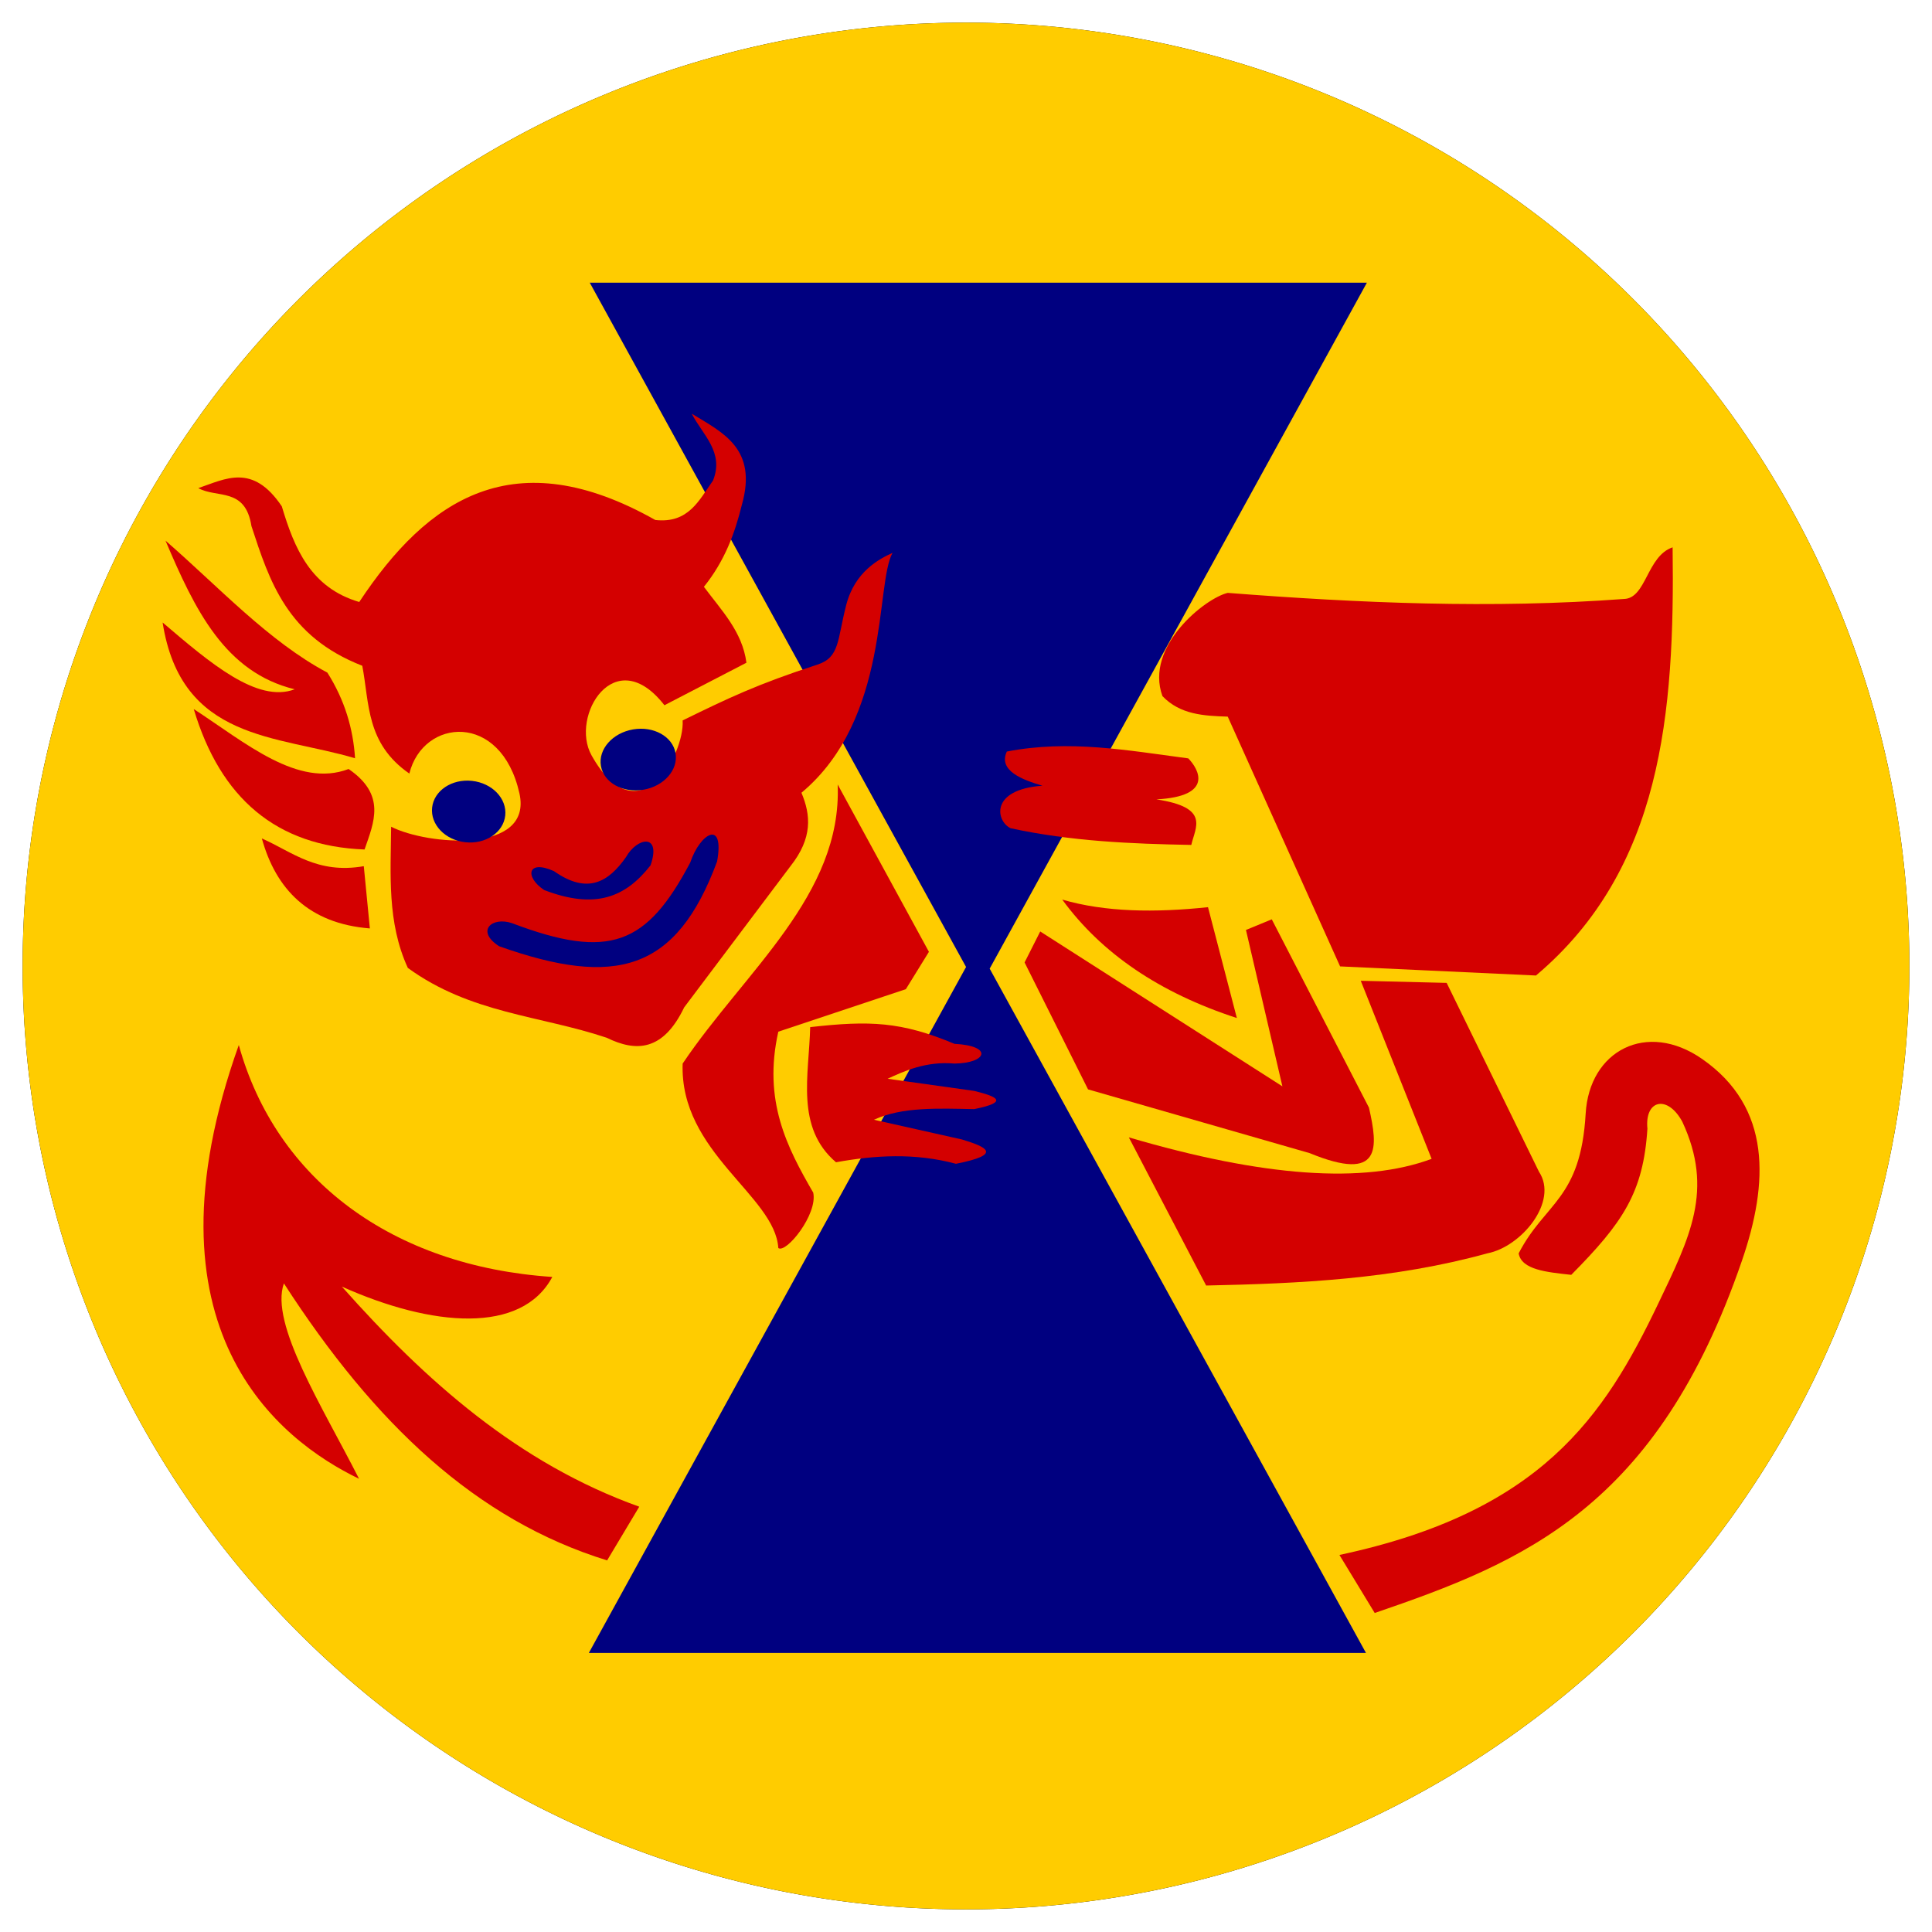
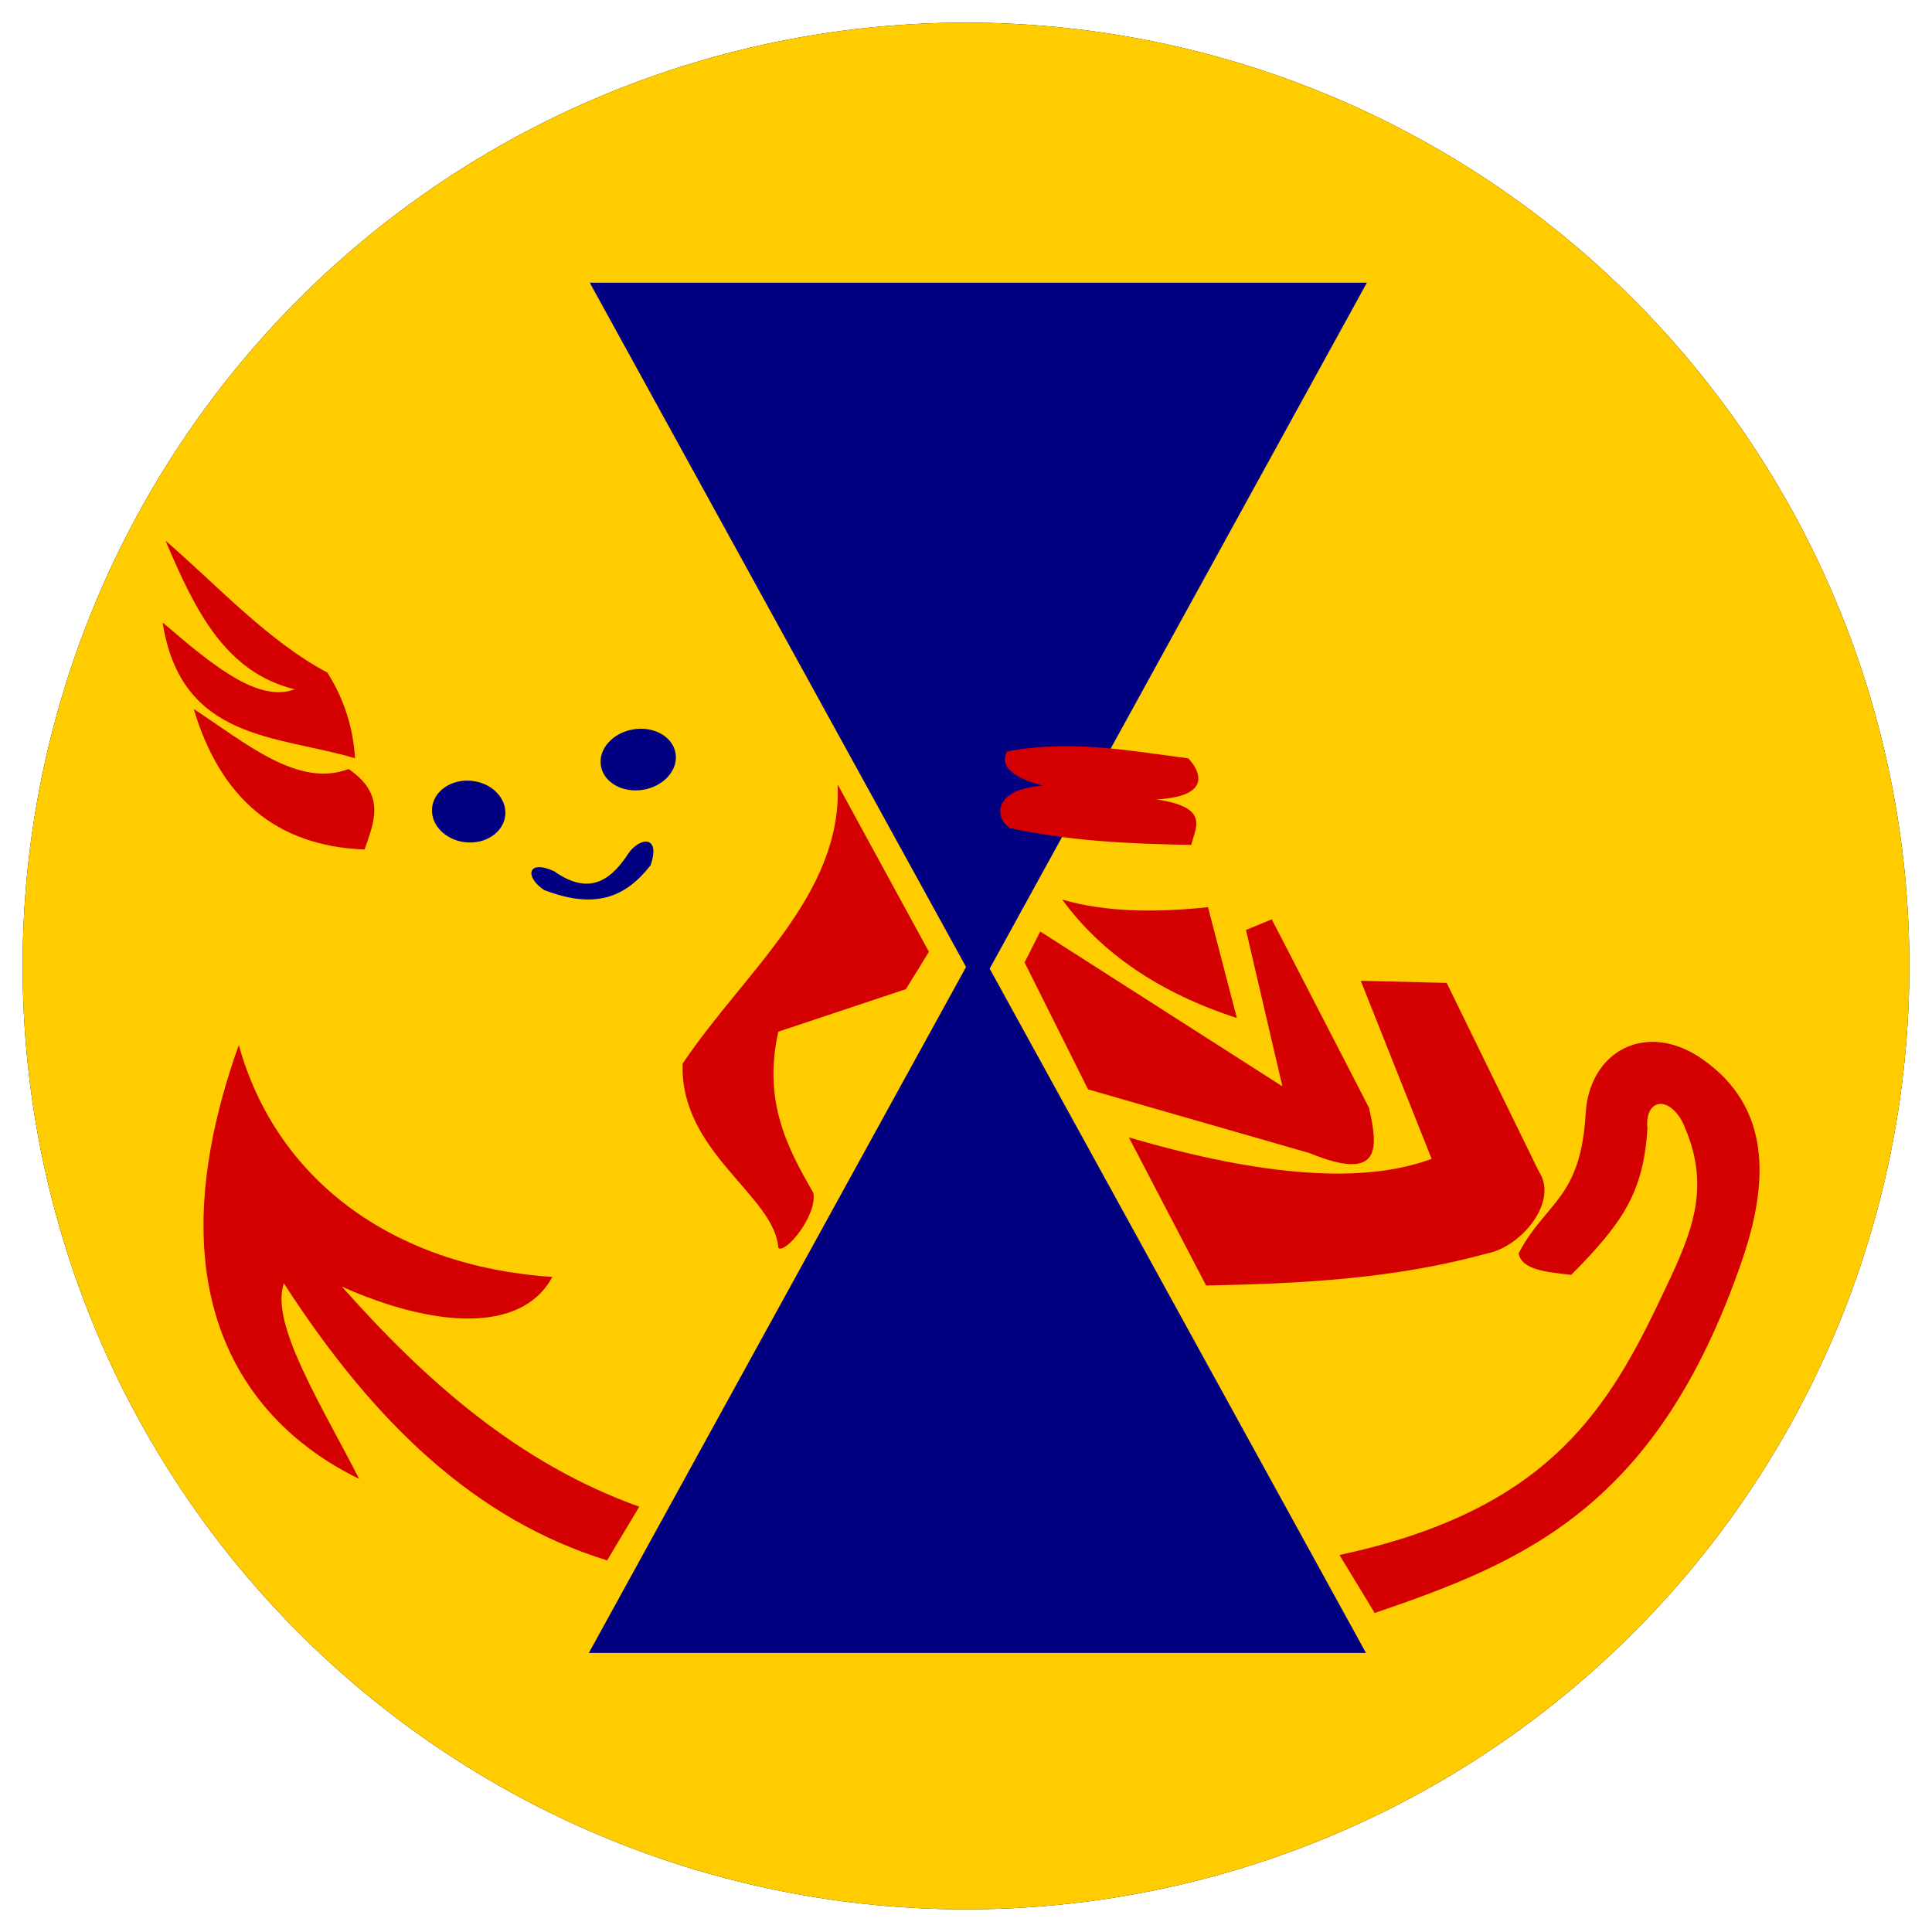
<svg xmlns="http://www.w3.org/2000/svg" xmlns:ns1="http://www.inkscape.org/namespaces/inkscape" xmlns:ns2="http://sodipodi.sourceforge.net/DTD/sodipodi-0.dtd" width="614.4" height="614.4" viewBox="0 0 162.56 162.56" version="1.1" id="svg923" ns1:version="0.92.3 (2405546, 2018-03-11)" ns2:docname="21st_armoured_brigade.svg">
  <defs id="defs917">
    <filter ns1:collect="always" style="color-interpolation-filters:sRGB" id="filter851" x="-0.012" width="1.024" y="-0.012" height="1.024">
      <feGaussianBlur ns1:collect="always" stdDeviation="0.794" id="feGaussianBlur853" />
    </filter>
  </defs>
  <ns2:namedview id="base" pagecolor="#ffffff" bordercolor="#666666" borderopacity="1.0" ns1:pageopacity="0.0" ns1:pageshadow="2" ns1:zoom="0.86588537" ns1:cx="307.20002" ns1:cy="307.20001" ns1:document-units="px" ns1:current-layer="layer1" showgrid="false" showborder="false" units="px" fit-margin-top="0" fit-margin-left="0" fit-margin-right="0" fit-margin-bottom="0" ns1:window-width="1366" ns1:window-height="713" ns1:window-x="0" ns1:window-y="27" ns1:window-maximized="1" />
  <g ns1:label="Layer 1" ns1:groupmode="layer" id="layer1" transform="translate(15.512,-94.768)">
    <g transform="translate(123.951,-121.229)" id="g880">
      <path ns1:connector-curvature="0" style="opacity:1;fill:#000000;fill-opacity:1;stroke:none;stroke-width:0.298;stroke-linecap:round;stroke-linejoin:round;stroke-miterlimit:4;stroke-dasharray:none;stroke-dashoffset:0;stroke-opacity:1;filter:url(#filter851)" d="m 21.192,297.277 a 79.375,79.375 0 0 1 -79.375,79.375 79.375,79.375 0 0 1 -79.375,-79.375 79.375,79.375 0 0 1 79.375,-79.375 79.375,79.375 0 0 1 79.375,79.375 z" id="path44" />
      <path ns1:connector-curvature="0" id="path1545" d="m 21.192,297.277 a 79.375,79.375 0 0 1 -79.375,79.375 79.375,79.375 0 0 1 -79.375,-79.375 79.375,79.375 0 0 1 79.375,-79.375 79.375,79.375 0 0 1 79.375,79.375 z" style="opacity:1;fill:#ffcc00;fill-opacity:1;stroke:none;stroke-width:0.298;stroke-linecap:round;stroke-linejoin:round;stroke-miterlimit:4;stroke-dasharray:none;stroke-dashoffset:0;stroke-opacity:1" />
      <g transform="matrix(0.338,0,0,0.338,-91.095,249.432)" id="g1580">
        <g id="g1556" transform="translate(3.175,-0.529)">
          <path ns1:connector-curvature="0" id="path880" transform="matrix(0.783,0,0,0.783,-140.733,-1014.315)" d="m 180.422,1259.637 119.637,217.557 -119.928,218.082 h 247.07 l -119.637,-217.555 119.928,-218.084 z" style="fill:#000080;fill-opacity:1;stroke:none;stroke-width:2.893" />
        </g>
        <g id="g928" style="fill:#d40000;fill-opacity:1;stroke:none">
          <path ns2:nodetypes="cccccccc" ns1:connector-curvature="0" id="path889" d="m 157.154,221.095 c 23.342,-0.494 46.683,-1.57 70.025,-8.018 8.397,-1.609 17.77,-12.855 12.829,-20.312 l -22.98,-47.007 -21.382,-0.524 17.634,44.324 c -16.811,6.279 -41.928,4.503 -75.37,-5.345 z" style="fill:#d40000;fill-opacity:1;fill-rule:evenodd;stroke:none;stroke-width:0.265px;stroke-linecap:butt;stroke-linejoin:miter;stroke-opacity:1" />
-           <path ns2:nodetypes="cccccccc" ns1:connector-curvature="0" id="path891" d="m 239.259,143.92 c 31.36,-26.443 34.567,-65.264 34.018,-106.589 -6.433,2.167 -6.544,12.704 -12.095,12.851 -32.884,2.454 -65.768,1.038 -98.652,-1.512 -5.634,1.311 -20.749,13.375 -16.253,25.702 4.441,4.629 10.333,4.909 16.253,5.103 L 190.5,141.652 Z" style="fill:#d40000;fill-opacity:1;fill-rule:evenodd;stroke:none;stroke-width:0.265px;stroke-linecap:butt;stroke-linejoin:miter;stroke-opacity:1" />
          <path ns2:nodetypes="ccccccccc" ns1:connector-curvature="0" id="path893" d="m 173.491,129.935 24.19,46.869 c 2.267,9.91 3.275,18.744 -14.741,11.339 l -55.185,-15.875 -15.799,-31.599 3.893,-7.711 60.287,38.554 -9.071,-38.932 z" style="fill:#d40000;fill-opacity:1;fill-rule:evenodd;stroke:none;stroke-width:0.265px;stroke-linecap:butt;stroke-linejoin:miter;stroke-opacity:1" />
          <path ns2:nodetypes="cccc" ns1:connector-curvature="0" id="path895" d="m 164.798,154.503 -7.182,-27.592 c -13.218,1.392 -25.581,1.243 -36.286,-1.89 9.733,13.332 24.159,23.206 43.467,29.482 z" style="fill:#d40000;fill-opacity:1;fill-rule:evenodd;stroke:none;stroke-width:0.265px;stroke-linecap:butt;stroke-linejoin:miter;stroke-opacity:1" />
          <path ns2:nodetypes="ccccccc" ns1:connector-curvature="0" id="path897" d="m 108.479,107.256 c 14.993,3.258 29.986,3.881 44.979,4.158 0.992,-4.428 4.753,-9.318 -8.693,-11.339 14.405,-0.747 10.558,-7.535 7.938,-10.205 -15.047,-1.981 -29.622,-4.713 -45.168,-1.701 -2.229,4.778 3.952,7.068 8.882,8.504 -13.277,0.95 -11.525,8.895 -7.938,10.583 z" style="fill:#d40000;fill-opacity:1;fill-rule:evenodd;stroke:none;stroke-width:0.265px;stroke-linecap:butt;stroke-linejoin:miter;stroke-opacity:1" />
-           <path ns2:nodetypes="ccccccccccc" ns1:connector-curvature="0" id="path899" d="m 65.012,190.411 c 9.743,-1.765 19.616,-2.368 29.86,0.378 11.819,-2.33 7.558,-4.214 1.512,-6.048 l -21.923,-4.914 c 6.965,-3.244 16.029,-2.818 24.946,-2.646 9.035,-1.823 5.378,-3.209 0,-4.536 l -21.545,-3.024 c 4.045,-1.879 9.562,-4.421 16.631,-3.78 8.126,-0.103 9.718,-4.413 0,-4.914 -13.227,-5.538 -21.067,-5.835 -35.908,-4.158 -0.294,11.988 -3.715,24.972 6.426,33.64 z" style="fill:#d40000;fill-opacity:1;fill-rule:evenodd;stroke:none;stroke-width:0.265px;stroke-linecap:butt;stroke-linejoin:miter;stroke-opacity:1" />
          <path ns2:nodetypes="cccccccc" ns1:connector-curvature="0" id="path901" d="m 50.649,211.766 c 1.957,1.408 9.857,-8.408 8.693,-13.796 -6.53,-11.28 -12.542,-22.855 -8.693,-40.065 l 31.75,-10.583 5.745,-9.298 -22.716,-41.653 c 1.142,27.519 -23.191,46.555 -38.591,69.472 -0.789,22.112 23.01,32.879 23.812,45.924 z" style="fill:#d40000;fill-opacity:1;fill-rule:evenodd;stroke:none;stroke-width:0.265px;stroke-linecap:butt;stroke-linejoin:miter;stroke-opacity:1" />
-           <path ns2:nodetypes="cccscccccccccccccscscccccc" ns1:connector-curvature="0" id="path903" d="m 7.937,159.417 c -16.542,-5.554 -33.87,-6.002 -49.515,-17.387 -5.215,-11.369 -4.256,-23.3 -4.158,-35.152 8.945,4.596 35.34,6.874 31.939,-8.315 -4.571,-20.419 -24.004,-18.683 -27.403,-4.914 -10.813,-7.491 -9.917,-17.448 -11.717,-26.836 -18.747,-7.311 -23.096,-21.075 -27.592,-34.774 -1.525,-9.744 -8.574,-6.86 -13.229,-9.449 6.789,-2.296 13.515,-6.266 20.789,4.536 3.132,10.499 7.209,20.264 19.277,23.812 17.059,-25.786 38.611,-40.213 73.705,-20.411 8.28,0.915 10.908,-4.953 14.363,-9.827 2.847,-7.081 -2.612,-11.393 -5.292,-16.631 7.75,4.715 16.431,8.695 12.473,22.679 -1.73,7.006 -4.219,13.904 -9.449,20.411 4.335,5.838 9.581,11.156 10.583,18.899 L 22.301,76.64 C 9.954,60.764 -1.284,79.39 4.158,89.113 15.695,109.725 27.336,89.125 26.836,80.42 38.139,74.889 45.455,71.379 60.403,66.522 c 5.57,-1.81 4.899,-6.098 7.147,-14.829 2.147,-8.338 8.243,-11.49 11.538,-12.985 -4.314,7.622 -0.541,41.243 -22.679,59.72 2.331,5.54 2.824,11.257 -2.738,18.276 l -26.458,35.152 c -5.26,10.971 -12.012,11.121 -19.277,7.56 z" style="fill:#d40000;fill-opacity:1;fill-rule:evenodd;stroke:none;stroke-width:0.265px;stroke-linecap:butt;stroke-linejoin:miter;stroke-opacity:1" />
          <path ns2:nodetypes="cccc" ns1:connector-curvature="0" id="path905" d="m -56.318,92.515 c 9.402,6.44 6.316,13.247 3.969,20.033 -21.944,-0.813 -35.901,-12.769 -42.522,-34.963 12.94,8.432 25.953,19.727 38.554,14.93 z" style="fill:#d40000;fill-opacity:1;fill-rule:evenodd;stroke:none;stroke-width:0.265px;stroke-linecap:butt;stroke-linejoin:miter;stroke-opacity:1" />
          <path ns2:nodetypes="cccccc" ns1:connector-curvature="0" id="path907" d="m -54.715,89.842 c -0.462,-7.277 -2.517,-14.408 -6.895,-21.329 -14.595,-7.74 -27.056,-21.35 -40.287,-32.842 7.329,17.287 14.837,32.771 32.16,37 -9.335,3.519 -21.116,-6.591 -32.884,-16.631 4.623,29.574 28.547,28.005 47.906,33.802 z" style="fill:#d40000;fill-opacity:1;fill-rule:evenodd;stroke:none;stroke-width:0.265px;stroke-linecap:butt;stroke-linejoin:miter;stroke-opacity:1" />
-           <path ns2:nodetypes="cccc" ns1:connector-curvature="0" id="path909" d="m -52.539,116.705 1.512,15.497 c -15.239,-1.203 -23.403,-9.804 -26.892,-22.402 7.559,3.34 13.794,8.934 25.38,6.905 z" style="fill:#d40000;fill-opacity:1;fill-rule:evenodd;stroke:none;stroke-width:0.265px;stroke-linecap:butt;stroke-linejoin:miter;stroke-opacity:1" />
          <path ns2:nodetypes="cccccccc" ns1:connector-curvature="0" id="path911" d="m 16.036,276.153 -8.002,13.369 c -32.587,-10.071 -57.85,-33.957 -80.464,-68.961 -3.551,10.033 9.527,30.568 18.709,48.643 -19.978,-9.636 -55.192,-37.225 -29.934,-107.977 9.258,33.407 38.126,55.061 78.043,57.73 -7.675,14.335 -29.927,12.469 -52.385,2.405 20.883,23.518 43.946,44.017 74.034,54.79 z" style="fill:#d40000;fill-opacity:1;fill-rule:evenodd;stroke:none;stroke-width:0.265px;stroke-linecap:butt;stroke-linejoin:miter;stroke-opacity:1" />
          <path ns2:nodetypes="ccsssccccsc" ns1:connector-curvature="0" id="path913" d="m 190.334,288.164 8.782,14.449 c 37.055,-12.666 70.253,-26.154 91.406,-87.664 6.659,-19.363 7.465,-38.172 -9.889,-50.247 -13.786,-9.592 -28.092,-2.125 -29.003,13.604 -1.24,21.411 -10.091,22.043 -16.679,34.783 0.715,4.105 6.986,4.674 13.096,5.345 12.862,-12.995 17.936,-20.483 18.955,-36.381 -0.707,-7.238 5.011,-8.502 8.686,-1.737 7.932,17.016 1.879,28.818 -6.014,45.324 -13.441,28.107 -29.145,51.835 -79.341,62.525 z" style="fill:#d40000;fill-opacity:1;fill-rule:evenodd;stroke:none;stroke-width:0.265px;stroke-linecap:butt;stroke-linejoin:miter;stroke-opacity:1" />
        </g>
        <g id="g1534">
-           <path ns2:nodetypes="ccccc" ns1:connector-curvature="0" id="path1522" d="m 28.731,115.791 c -10.821,20.491 -20.084,24.308 -44.367,15.101 -4.989,-1.698 -9.141,1.927 -3.207,5.746 28.988,10.28 44.119,6.278 54.256,-21.114 1.909,-10.592 -4.222,-7.092 -6.682,0.267 z" style="fill:#000080;fill-opacity:1;fill-rule:evenodd;stroke:none;stroke-width:0.265px;stroke-linecap:butt;stroke-linejoin:miter;stroke-opacity:1" />
          <path ns2:nodetypes="ccccc" ns1:connector-curvature="0" id="path1524" d="m -5.198,117.939 c -6.638,-2.991 -7.326,1.452 -2.439,4.706 12.692,4.871 20.213,1.86 26.48,-6.147 2.769,-7.963 -3.27,-7.106 -6.137,-2.012 -4.264,6.052 -9.469,9.4 -17.904,3.453 z" style="fill:#000080;fill-opacity:1;fill-rule:evenodd;stroke:none;stroke-width:0.265px;stroke-linecap:butt;stroke-linejoin:miter;stroke-opacity:1" />
          <ellipse transform="rotate(6.217)" ry="7.684" rx="9.154" cy="105.363" cx="-15.108" id="path1526" style="opacity:1;fill:#000080;fill-opacity:1;stroke:none;stroke-width:0.997;stroke-linecap:round;stroke-linejoin:round;stroke-miterlimit:4;stroke-dasharray:none;stroke-dashoffset:0;stroke-opacity:1" />
          <ellipse transform="rotate(-9.754)" ry="7.617" rx="9.421" cy="91.536" cx="0.276" id="path1528" style="opacity:1;fill:#000080;fill-opacity:1;stroke:none;stroke-width:0.915;stroke-linecap:round;stroke-linejoin:round;stroke-miterlimit:4;stroke-dasharray:none;stroke-dashoffset:0;stroke-opacity:1" />
        </g>
      </g>
    </g>
  </g>
</svg>